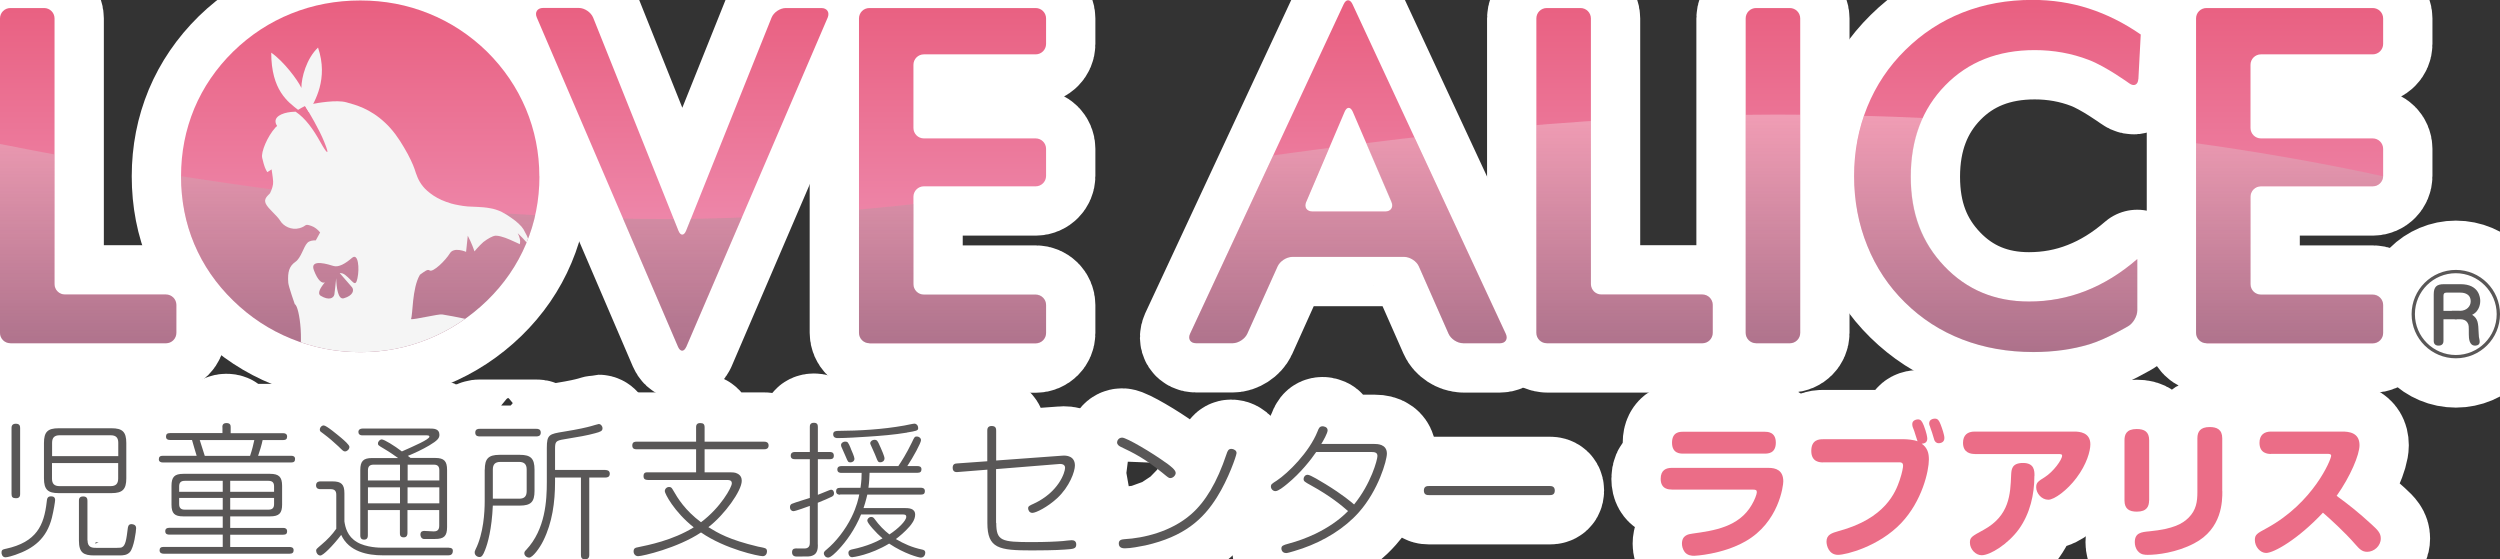
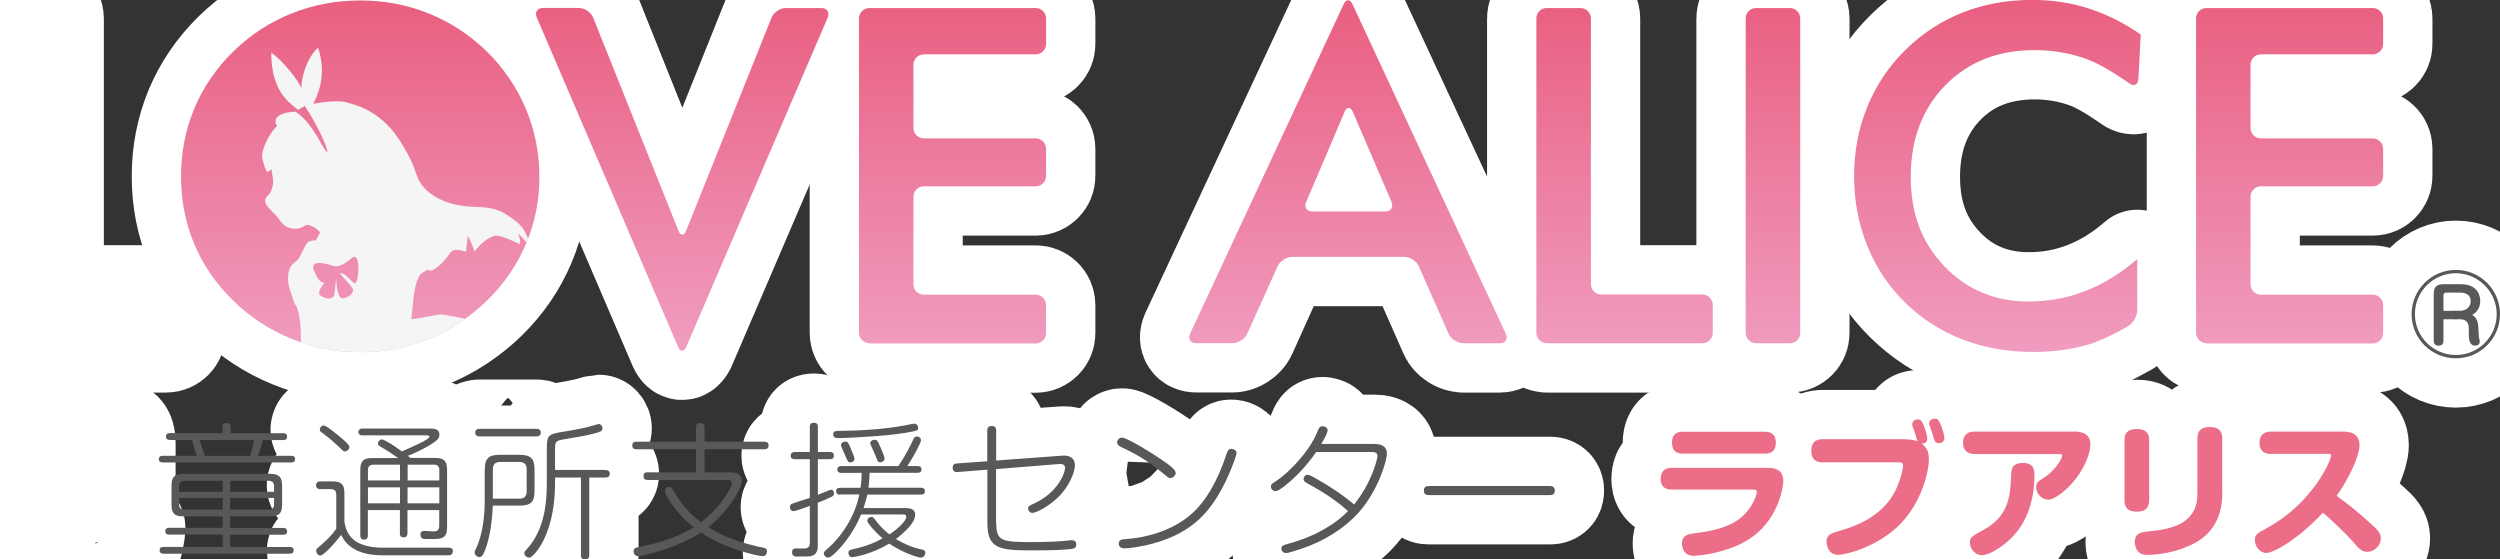
<svg xmlns="http://www.w3.org/2000/svg" xmlns:xlink="http://www.w3.org/1999/xlink" viewBox="0 0 264.44 59.14">
  <rect x="0" y="0" width="264.44" height="59.14" fill="#333333" stroke="none" />
  <defs>
    <style>.uuid-13fb103a-bdc3-406e-9aee-5f5a8aa93cbb{fill:url(#uuid-947afd6f-add0-4d7b-ae0b-d15b287a28f7);}.uuid-936e1ed1-4de5-4f11-af10-0a91be806904{fill:#f5f5f5;}.uuid-197587c9-742c-4f77-ab12-62951fa91687{isolation:isolate;}.uuid-778e1cdb-b7fe-4572-b5ce-0c7ac9e5a9d7{fill:url(#uuid-5d9441df-2e9b-436e-9ae3-5e90193bf1a8);}.uuid-6472d9a7-fe5e-44e3-bc9b-9488bda2a968{fill:url(#uuid-32592649-18c4-43e5-a2b1-674e9ed0943b);}.uuid-a500b95d-ee4e-41a2-a281-76b886b51b27{clip-path:url(#uuid-1e0453a3-c58d-43d3-93f0-83a1c398020d);}.uuid-cf16a3a4-5881-4b2a-8b9d-15fd90ad8efd{fill:#595757;}.uuid-d9e508c0-2cdc-495f-8eaa-68b8969b5c84{fill:url(#uuid-e297d6ac-4405-46cc-b61b-d83e860f4a07);}.uuid-e4cd7aeb-e3a2-48ce-8777-e82440003834{fill:#eb6d87;}.uuid-14863d0f-13ee-4cb3-955d-2b4171226551{stroke:#fff;stroke-linecap:round;stroke-linejoin:round;stroke-width:10.43px;}.uuid-14863d0f-13ee-4cb3-955d-2b4171226551,.uuid-a40e82ba-0fd2-42a7-b87e-dc963b403c63{fill:none;}.uuid-871b4594-273c-45e5-9b82-e37320540da2{clip-path:url(#uuid-446a6fe1-51ac-484a-881b-84655a2683ca);}.uuid-4bd53569-6b70-4c0d-9163-b469cca4b15c{fill:url(#uuid-94c63bce-efeb-461c-ab21-e3c7ed47cde2);}.uuid-ef99113b-38ba-40d7-8b3e-c0f1843417e9{fill:url(#uuid-5f3bd28b-710e-4f2d-88d2-998e991e43eb);}.uuid-5a8d4992-7399-4d59-886a-d445764d08db{clip-path:url(#uuid-ef980a6c-50f1-4eeb-bd22-cd919771b73c);}.uuid-8360ea4f-51af-4d83-8e43-e5115fdf3a07{fill:url(#uuid-a33f20b5-e007-4cf1-859f-1a8a42f70e10);}.uuid-3dea6db9-318e-407a-a773-7069cbf01b5d{clip-path:url(#uuid-51fd72ec-343c-4988-9ad3-f9deda9c5529);}.uuid-e2c8e762-a8a7-40ac-8066-14122a6a0c0d{fill:url(#uuid-003e3ee0-e50b-4694-b6b3-23ad00dfb409);}.uuid-8a44cdb3-94d0-40cf-ae0c-e7096b93db11{fill:url(#uuid-e652183a-9bb4-4c66-b8a9-76d14de6dc63);mix-blend-mode:screen;opacity:.3;}.uuid-c6411485-db37-4770-ae89-54a0c62cdbb7{fill:url(#uuid-adc6ffc8-7e3c-4136-9b5d-6791c99295b3);}</style>
    <clipPath id="uuid-ef980a6c-50f1-4eeb-bd22-cd919771b73c">
      <path class="uuid-a40e82ba-0fd2-42a7-b87e-dc963b403c63" d="m17.55,31.15H6.86c-.6,0-1.1-.49-1.1-1.1V1.95c0-.61-.49-1.1-1.1-1.1H1.1C.49.85,0,1.34,0,1.95v33.26c0,.61.49,1.1,1.1,1.1h16.45c.6,0,1.1-.49,1.1-1.1v-2.96c0-.6-.49-1.1-1.1-1.1ZM51.51,5.45c-1.81-1.76-3.85-3.1-6.14-4.02-2.29-.92-4.7-1.38-7.25-1.38s-5,.46-7.29,1.38c-2.29.92-4.34,2.26-6.15,4.02-1.81,1.78-3.18,3.79-4.12,6.03-.94,2.24-1.4,4.63-1.4,7.17s.47,4.94,1.4,7.17c.94,2.23,2.31,4.22,4.12,5.98,1.78,1.74,3.82,3.09,6.14,4.03,2.32.94,4.75,1.42,7.3,1.42s4.92-.47,7.22-1.4c2.29-.94,4.35-2.28,6.18-4.05,1.81-1.76,3.18-3.76,4.13-6.01.94-2.24,1.42-4.63,1.42-7.14s-.47-4.88-1.42-7.13c-.94-2.25-2.32-4.27-4.13-6.07ZM86.88.85h-3.76c-.6,0-1.28.46-1.51,1.02l-9.04,22.54c-.22.56-.59.56-.82,0L62.73,1.87c-.22-.56-.9-1.02-1.51-1.02h-3.79c-.6,0-.9.45-.66,1.01l14.95,34.82c.24.55.63.55.87,0L87.54,1.85c.24-.55-.06-1.01-.66-1.01Zm22.67,0h-17.59c-.6,0-1.1.49-1.1,1.1v33.26c0,.61.49,1.1,1.1,1.1h17.59c.6,0,1.1-.49,1.1-1.1v-2.96c0-.6-.49-1.1-1.1-1.1h-11.83c-.6,0-1.1-.49-1.1-1.1v-9.26c0-.6.49-1.1,1.1-1.1h11.83c.6,0,1.1-.49,1.1-1.1v-2.87c0-.6-.49-1.1-1.1-1.1h-11.83c-.6,0-1.1-.49-1.1-1.1v-6.69c0-.6.49-1.1,1.1-1.1h11.83c.6,0,1.1-.49,1.1-1.1V1.95c0-.61-.49-1.1-1.1-1.1Zm33.51-.41c-.25-.55-.67-.55-.93,0l-16.25,34.87c-.25.55.03,1,.64,1h3.86c.6,0,1.3-.45,1.55-1l3.21-7.13c.25-.55.95-1,1.55-1h11.85c.6,0,1.3.45,1.54,1l3.14,7.12c.24.55.93,1.01,1.54,1.01h3.88c.6,0,.89-.45.63-1L143.05.44Zm3.45,21.94h-7.69c-.6,0-.9-.46-.67-1.01l4.06-9.53c.24-.56.63-.56.86,0l4.1,9.54c.24.55-.06,1.01-.67,1.01Zm33.56,8.77h-10.69c-.6,0-1.1-.49-1.1-1.1V1.95c0-.61-.49-1.1-1.1-1.1h-3.57c-.6,0-1.1.49-1.1,1.1v33.26c0,.61.49,1.1,1.1,1.1h16.45c.6,0,1.1-.49,1.1-1.1v-2.96c0-.6-.49-1.1-1.1-1.1ZM189.32.85h-3.57c-.6,0-1.1.49-1.1,1.1v33.26c0,.61.49,1.1,1.1,1.1h3.57c.6,0,1.1-.49,1.1-1.1V1.95c0-.61-.49-1.1-1.1-1.1ZM214.98,0C212.34,0,209.87.45,207.6,1.34c-2.28.9-4.29,2.22-6.05,3.96-1.76,1.73-3.1,3.73-4.03,6.02-.93,2.28-1.39,4.73-1.39,7.33s.46,5.05,1.39,7.35c.93,2.3,2.26,4.3,3.98,5.99,1.74,1.73,3.77,3.04,6.07,3.92,2.3.89,4.81,1.33,7.52,1.33,2.13,0,4.11-.27,5.93-.82,1.82-.55,4.12-1.93,4.12-1.93.52-.31.94-1.06.94-1.66v-5.42c-1.74,1.5-3.56,2.62-5.46,3.37-1.9.74-3.9,1.12-5.99,1.12-3.6,0-6.58-1.24-8.95-3.73-2.36-2.49-3.55-5.64-3.55-9.47s1.21-7.18,3.65-9.66c2.43-2.49,5.58-3.73,9.46-3.73,2,0,3.91.35,5.73,1.04,1.81.69,4.28,2.48,4.28,2.48.49.35.91.15.95-.45l.25-4.72c-1.78-1.23-3.61-2.14-5.5-2.75C219.05.3,217.07,0,214.98,0Zm24.17,5.74h11.83c.6,0,1.1-.49,1.1-1.1V1.95c0-.61-.49-1.1-1.1-1.1h-17.59c-.6,0-1.1.49-1.1,1.1v33.26c0,.61.49,1.1,1.1,1.1h17.59c.6,0,1.1-.49,1.1-1.1v-2.96c0-.6-.49-1.1-1.1-1.1h-11.83c-.6,0-1.1-.49-1.1-1.1v-9.26c0-.6.49-1.1,1.1-1.1h11.83c.6,0,1.1-.49,1.1-1.1v-2.87c0-.6-.49-1.1-1.1-1.1h-11.83c-.6,0-1.1-.49-1.1-1.1v-6.69c0-.6.49-1.1,1.1-1.1Z" />
    </clipPath>
    <clipPath id="uuid-51fd72ec-343c-4988-9ad3-f9deda9c5529">
      <path class="uuid-a40e82ba-0fd2-42a7-b87e-dc963b403c63" d="m57.06,18.65c0,2.52-.47,4.9-1.42,7.14-.94,2.24-2.32,4.25-4.13,6.01-1.82,1.76-3.88,3.11-6.18,4.05-2.29.94-4.7,1.4-7.22,1.4s-4.99-.47-7.3-1.42c-2.32-.94-4.36-2.29-6.14-4.03-1.81-1.76-3.18-3.75-4.12-5.98-.94-2.23-1.4-4.62-1.4-7.17s.47-4.92,1.4-7.17c.94-2.24,2.31-4.25,4.12-6.03,1.81-1.76,3.86-3.1,6.15-4.02,2.29-.92,4.72-1.38,7.29-1.38s4.97.46,7.25,1.38c2.28.92,4.33,2.26,6.14,4.02,1.81,1.79,3.18,3.82,4.13,6.07.94,2.25,1.42,4.63,1.42,7.13Z" />
    </clipPath>
    <linearGradient id="uuid-94c63bce-efeb-461c-ab21-e3c7ed47cde2" x1="9.32" y1="37.8" x2="9.32" y2=".49" gradientUnits="userSpaceOnUse">
      <stop offset="0" stop-color="#f09dc1" />
      <stop offset="1" stop-color="#e96081" />
    </linearGradient>
    <linearGradient id="uuid-5d9441df-2e9b-436e-9ae3-5e90193bf1a8" x1="38.11" y1="37.8" x2="38.11" y2=".49" xlink:href="#uuid-94c63bce-efeb-461c-ab21-e3c7ed47cde2" />
    <linearGradient id="uuid-a33f20b5-e007-4cf1-859f-1a8a42f70e10" x1="72.16" y1="37.21" x2="72.16" y2=".5" xlink:href="#uuid-94c63bce-efeb-461c-ab21-e3c7ed47cde2" />
    <linearGradient id="uuid-003e3ee0-e50b-4694-b6b3-23ad00dfb409" x1="100.75" x2="100.75" xlink:href="#uuid-94c63bce-efeb-461c-ab21-e3c7ed47cde2" />
    <linearGradient id="uuid-adc6ffc8-7e3c-4136-9b5d-6791c99295b3" x1="142.58" y1="37.78" x2="142.58" y2="1.06" xlink:href="#uuid-94c63bce-efeb-461c-ab21-e3c7ed47cde2" />
    <linearGradient id="uuid-5f3bd28b-710e-4f2d-88d2-998e991e43eb" x1="171.83" x2="171.83" xlink:href="#uuid-94c63bce-efeb-461c-ab21-e3c7ed47cde2" />
    <linearGradient id="uuid-e297d6ac-4405-46cc-b61b-d83e860f4a07" x1="187.54" x2="187.54" xlink:href="#uuid-94c63bce-efeb-461c-ab21-e3c7ed47cde2" />
    <linearGradient id="uuid-32592649-18c4-43e5-a2b1-674e9ed0943b" x1="211.28" y1="37.8" x2="211.28" y2=".49" xlink:href="#uuid-94c63bce-efeb-461c-ab21-e3c7ed47cde2" />
    <linearGradient id="uuid-947afd6f-add0-4d7b-ae0b-d15b287a28f7" x1="242.19" x2="242.19" xlink:href="#uuid-94c63bce-efeb-461c-ab21-e3c7ed47cde2" />
    <clipPath id="uuid-1e0453a3-c58d-43d3-93f0-83a1c398020d">
      <path class="uuid-a40e82ba-0fd2-42a7-b87e-dc963b403c63" d="m17.55,31.15H6.86c-.6,0-1.1-.49-1.1-1.1V1.95c0-.61-.49-1.1-1.1-1.1H1.1C.49.85,0,1.34,0,1.95v33.26c0,.61.49,1.1,1.1,1.1h16.45c.6,0,1.1-.49,1.1-1.1v-2.96c0-.6-.49-1.1-1.1-1.1ZM51.51,5.45c-1.81-1.76-3.85-3.1-6.14-4.02-2.29-.92-4.7-1.38-7.25-1.38s-5,.46-7.29,1.38c-2.29.92-4.34,2.26-6.15,4.02-1.81,1.78-3.18,3.79-4.12,6.03-.94,2.24-1.4,4.63-1.4,7.17s.47,4.94,1.4,7.17c.94,2.23,2.31,4.22,4.12,5.98,1.78,1.74,3.82,3.09,6.14,4.03,2.32.94,4.75,1.42,7.3,1.42s4.92-.47,7.22-1.4c2.29-.94,4.35-2.28,6.18-4.05,1.81-1.76,3.18-3.76,4.13-6.01.94-2.24,1.42-4.63,1.42-7.14s-.47-4.88-1.42-7.13c-.94-2.25-2.32-4.27-4.13-6.07ZM86.88.85h-3.76c-.6,0-1.28.46-1.51,1.02l-9.04,22.54c-.22.56-.59.56-.82,0L62.73,1.87c-.22-.56-.9-1.02-1.51-1.02h-3.79c-.6,0-.9.45-.66,1.01l14.95,34.82c.24.55.63.55.87,0L87.54,1.85c.24-.55-.06-1.01-.66-1.01Zm22.67,0h-17.59c-.6,0-1.1.49-1.1,1.1v33.26c0,.61.49,1.1,1.1,1.1h17.59c.6,0,1.1-.49,1.1-1.1v-2.96c0-.6-.49-1.1-1.1-1.1h-11.83c-.6,0-1.1-.49-1.1-1.1v-9.26c0-.6.49-1.1,1.1-1.1h11.83c.6,0,1.1-.49,1.1-1.1v-2.87c0-.6-.49-1.1-1.1-1.1h-11.83c-.6,0-1.1-.49-1.1-1.1v-6.69c0-.6.49-1.1,1.1-1.1h11.83c.6,0,1.1-.49,1.1-1.1V1.95c0-.61-.49-1.1-1.1-1.1Zm33.51-.41c-.25-.55-.67-.55-.93,0l-16.25,34.87c-.25.55.03,1,.64,1h3.86c.6,0,1.3-.45,1.55-1l3.21-7.13c.25-.55.95-1,1.55-1h11.85c.6,0,1.3.45,1.54,1l3.14,7.12c.24.55.93,1.01,1.54,1.01h3.88c.6,0,.89-.45.63-1L143.05.44Zm3.45,21.94h-7.69c-.6,0-.9-.46-.67-1.01l4.06-9.53c.24-.56.63-.56.86,0l4.1,9.54c.24.55-.06,1.01-.67,1.01Zm33.56,8.77h-10.69c-.6,0-1.1-.49-1.1-1.1V1.95c0-.61-.49-1.1-1.1-1.1h-3.57c-.6,0-1.1.49-1.1,1.1v33.26c0,.61.49,1.1,1.1,1.1h16.45c.6,0,1.1-.49,1.1-1.1v-2.96c0-.6-.49-1.1-1.1-1.1ZM189.32.85h-3.57c-.6,0-1.1.49-1.1,1.1v33.26c0,.61.49,1.1,1.1,1.1h3.57c.6,0,1.1-.49,1.1-1.1V1.95c0-.61-.49-1.1-1.1-1.1ZM214.98,0C212.34,0,209.87.45,207.6,1.34c-2.28.9-4.29,2.22-6.05,3.96-1.76,1.73-3.1,3.73-4.03,6.02-.93,2.28-1.39,4.73-1.39,7.33s.46,5.05,1.39,7.35c.93,2.3,2.26,4.3,3.98,5.99,1.74,1.73,3.77,3.04,6.07,3.92,2.3.89,4.81,1.33,7.52,1.33,2.13,0,4.11-.27,5.93-.82,1.82-.55,4.12-1.93,4.12-1.93.52-.31.94-1.06.94-1.66v-5.42c-1.74,1.5-3.56,2.62-5.46,3.37-1.9.74-3.9,1.12-5.99,1.12-3.6,0-6.58-1.24-8.95-3.73-2.36-2.49-3.55-5.64-3.55-9.47s1.21-7.18,3.65-9.66c2.43-2.49,5.58-3.73,9.46-3.73,2,0,3.91.35,5.73,1.04,1.81.69,4.28,2.48,4.28,2.48.49.35.91.15.95-.45l.25-4.72c-1.78-1.23-3.61-2.14-5.5-2.75C219.05.3,217.07,0,214.98,0Zm24.17,5.74h11.83c.6,0,1.1-.49,1.1-1.1V1.95c0-.61-.49-1.1-1.1-1.1h-17.59c-.6,0-1.1.49-1.1,1.1v33.26c0,.61.49,1.1,1.1,1.1h17.59c.6,0,1.1-.49,1.1-1.1v-2.96c0-.6-.49-1.1-1.1-1.1h-11.83c-.6,0-1.1-.49-1.1-1.1v-9.26c0-.6.49-1.1,1.1-1.1h11.83c.6,0,1.1-.49,1.1-1.1v-2.87c0-.6-.49-1.1-1.1-1.1h-11.83c-.6,0-1.1-.49-1.1-1.1v-6.69c0-.6.49-1.1,1.1-1.1Z" />
    </clipPath>
    <linearGradient id="uuid-e652183a-9bb4-4c66-b8a9-76d14de6dc63" x1="127.53" y1="12.12" x2="127.53" y2="38.89" gradientUnits="userSpaceOnUse">
      <stop offset="0" stop-color="#fff" />
      <stop offset="1" stop-color="#000" />
    </linearGradient>
    <clipPath id="uuid-446a6fe1-51ac-484a-881b-84655a2683ca">
      <path class="uuid-a40e82ba-0fd2-42a7-b87e-dc963b403c63" d="m57.06,18.65c0,2.52-.47,4.9-1.42,7.14-.94,2.24-2.32,4.25-4.13,6.01-1.82,1.76-3.88,3.11-6.18,4.05-2.29.94-4.7,1.4-7.22,1.4s-4.99-.47-7.3-1.42c-2.32-.94-4.36-2.29-6.14-4.03-1.81-1.76-3.18-3.75-4.12-5.98-.94-2.23-1.4-4.62-1.4-7.17s.47-4.92,1.4-7.17c.94-2.24,2.31-4.25,4.12-6.03,1.81-1.76,3.86-3.1,6.15-4.02,2.29-.92,4.72-1.38,7.29-1.38s4.97.46,7.25,1.38c2.28.92,4.33,2.26,6.14,4.02,1.81,1.79,3.18,3.82,4.13,6.07.94,2.25,1.42,4.63,1.42,7.13Z" />
    </clipPath>
  </defs>
  <g class="uuid-197587c9-742c-4f77-ab12-62951fa91687">
    <g id="uuid-04f49bc4-97e4-4ca9-a5c6-11e4a3166468">
      <g>
        <g>
          <g>
            <g>
              <path class="uuid-14863d0f-13ee-4cb3-955d-2b4171226551" d="m1.1,36.3C.49,36.3,0,35.81,0,35.21V1.95C0,1.34.49.85,1.1.85h3.57c.6,0,1.1.49,1.1,1.1v28.1c0,.61.49,1.1,1.1,1.1h10.69c.6,0,1.1.49,1.1,1.1v2.96c0,.61-.49,1.1-1.1,1.1H1.1Z" />
              <path class="uuid-14863d0f-13ee-4cb3-955d-2b4171226551" d="m57.06,18.65c0,2.52-.47,4.9-1.42,7.14-.94,2.24-2.32,4.25-4.13,6.01-1.82,1.76-3.88,3.11-6.18,4.05-2.29.94-4.7,1.4-7.22,1.4s-4.99-.47-7.3-1.42c-2.32-.94-4.36-2.29-6.14-4.03-1.81-1.76-3.18-3.75-4.12-5.98-.94-2.23-1.4-4.62-1.4-7.17s.47-4.92,1.4-7.17c.94-2.24,2.31-4.25,4.12-6.03,1.81-1.76,3.86-3.1,6.15-4.02,2.29-.92,4.72-1.38,7.29-1.38s4.97.46,7.25,1.38c2.28.92,4.33,2.26,6.14,4.02,1.81,1.79,3.18,3.82,4.13,6.07.94,2.25,1.42,4.63,1.42,7.13Z" />
              <path class="uuid-14863d0f-13ee-4cb3-955d-2b4171226551" d="m72.59,36.68c-.24.55-.63.55-.87,0L56.78,1.85c-.24-.55.06-1.01.66-1.01h3.79c.6,0,1.28.46,1.51,1.02l9.02,22.54c.22.56.59.56.82,0L81.61,1.87c.22-.56.9-1.02,1.51-1.02h3.76c.6,0,.9.45.67,1.01l-14.95,34.82Z" />
              <path class="uuid-14863d0f-13ee-4cb3-955d-2b4171226551" d="m91.96,36.3c-.6,0-1.1-.49-1.1-1.1V1.95c0-.61.49-1.1,1.1-1.1h17.59c.6,0,1.1.49,1.1,1.1v2.7c0,.6-.49,1.1-1.1,1.1h-11.83c-.6,0-1.1.49-1.1,1.1v6.69c0,.6.49,1.1,1.1,1.1h11.83c.6,0,1.1.49,1.1,1.1v2.87c0,.6-.49,1.1-1.1,1.1h-11.83c-.6,0-1.1.49-1.1,1.1v9.26c0,.61.49,1.1,1.1,1.1h11.83c.6,0,1.1.49,1.1,1.1v2.96c0,.61-.49,1.1-1.1,1.1h-17.59Z" />
              <path class="uuid-14863d0f-13ee-4cb3-955d-2b4171226551" d="m154.76,36.3c-.61,0-1.3-.45-1.54-1.01l-3.14-7.12c-.24-.55-.94-1-1.54-1h-11.85c-.6,0-1.3.45-1.55,1l-3.21,7.13c-.25.55-.95,1-1.55,1h-3.86c-.6,0-.89-.45-.64-1L142.13.44c.26-.55.67-.55.93,0l16.22,34.87c.25.55-.03,1-.63,1h-3.88Zm-16.6-14.94c-.24.56.07,1.01.67,1.01h7.69c.61,0,.9-.45.67-1.01l-4.1-9.54c-.24-.55-.63-.55-.86,0l-4.06,9.53Z" />
              <path class="uuid-14863d0f-13ee-4cb3-955d-2b4171226551" d="m163.61,36.3c-.6,0-1.1-.49-1.1-1.1V1.95c0-.61.49-1.1,1.1-1.1h3.57c.6,0,1.1.49,1.1,1.1v28.1c0,.61.49,1.1,1.1,1.1h10.69c.6,0,1.1.49,1.1,1.1v2.96c0,.61-.49,1.1-1.1,1.1h-16.45Z" />
              <path class="uuid-14863d0f-13ee-4cb3-955d-2b4171226551" d="m185.75,36.3c-.6,0-1.1-.49-1.1-1.1V1.95c0-.61.49-1.1,1.1-1.1h3.57c.6,0,1.1.49,1.1,1.1v33.26c0,.61-.49,1.1-1.1,1.1h-3.57Z" />
              <path class="uuid-14863d0f-13ee-4cb3-955d-2b4171226551" d="m226.18,8.37c-.03.6-.46.81-.95.45,0,0-2.47-1.79-4.28-2.48-1.82-.7-3.73-1.04-5.73-1.04-3.88,0-7.03,1.24-9.46,3.73-2.43,2.49-3.65,5.71-3.65,9.66s1.18,6.98,3.55,9.47c2.37,2.49,5.35,3.73,8.95,3.73,2.1,0,4.1-.37,6-1.12,1.9-.74,3.72-1.86,5.46-3.37v5.42c0,.6-.42,1.35-.94,1.66,0,0-2.3,1.38-4.12,1.93-1.83.55-3.8.82-5.93.82-2.71,0-5.22-.44-7.52-1.33s-4.32-2.2-6.07-3.92c-1.73-1.7-3.06-3.69-3.98-5.99-.93-2.3-1.39-4.75-1.39-7.35s.46-5.04,1.39-7.33c.93-2.29,2.27-4.29,4.03-6.02,1.76-1.74,3.78-3.06,6.05-3.96,2.28-.9,4.74-1.34,7.39-1.34,2.08,0,4.07.3,5.96.91,1.89.61,3.72,1.52,5.5,2.75l-.25,4.72Z" />
              <path class="uuid-14863d0f-13ee-4cb3-955d-2b4171226551" d="m233.39,36.3c-.6,0-1.1-.49-1.1-1.1V1.95c0-.61.49-1.1,1.1-1.1h17.59c.6,0,1.1.49,1.1,1.1v2.7c0,.6-.49,1.1-1.1,1.1h-11.83c-.6,0-1.1.49-1.1,1.1v6.69c0,.6.49,1.1,1.1,1.1h11.83c.6,0,1.1.49,1.1,1.1v2.87c0,.6-.49,1.1-1.1,1.1h-11.83c-.6,0-1.1.49-1.1,1.1v9.26c0,.61.49,1.1,1.1,1.1h11.83c.6,0,1.1.49,1.1,1.1v2.96c0,.61-.49,1.1-1.1,1.1h-17.59Z" />
            </g>
            <g class="uuid-5a8d4992-7399-4d59-886a-d445764d08db">
              <path class="uuid-14863d0f-13ee-4cb3-955d-2b4171226551" d="m262.19,21.17s-29.5-9.05-74.23-9.05-80.87,11.05-117.49,11.05S-7.13,13.72-7.13,13.72v25.16h268.97l.35-17.72Z" />
            </g>
            <g class="uuid-3dea6db9-318e-407a-a773-7069cbf01b5d">
              <g>
                <path class="uuid-14863d0f-13ee-4cb3-955d-2b4171226551" d="m32.27,11.21c.1.16.23.38.39.64.62-1.12,2.11-3.48.98-6.82-1.21,1.15-1.76,3.14-1.76,4.27-.4-.86-1.89-2.83-3.19-3.73,0,3.98,1.78,5.22,2.84,6.05.24-.15.49-.29.74-.41Z" />
                <path class="uuid-14863d0f-13ee-4cb3-955d-2b4171226551" d="m58.78,36.44c-.39-.2-.96-.49-1.63-.8-.44-.22-.94-.44-1.49-.64-.56-.19-1.19-.35-1.88-.48-.35-.08-.72-.15-1.09-.21-.37-.07-.75-.13-1.14-.17-.37-.04-.73-.09-1.08-.16-.44-.07-.87-.16-1.28-.26-.41-.09-.82-.17-1.23-.25-.4-.07-.8-.14-1.19-.21-.39-.06-2.92.56-3.3.5.21-.44.1-3.27.95-4.7.49-.35.81-.62,1.02-.46.17.13.59-.13,1.04-.53.44-.39.89-.92,1.11-1.28.43-.71,1.71-.15,1.71-.15l.18-1.71c.19.37.37.76.5,1.09.13.34.21.57.21.57,0,0,.44-.55.94-.99.49-.38,1.02-.65,1.25-.67.11-.01.35.01.63.09.28.07.6.19.9.32.58.25,1.07.49,1.07.49.05-.19.05-.39,0-.59-.04-.19-.12-.38-.22-.57.2.18.38.37.56.55.18.19.33.37.46.54.24.35.38.6.38.6-.1-.48-.18-.77-.25-.97-.07-.2-.12-.33-.17-.44-.1-.21-.18-.36-.37-.7-.11-.18-.28-.38-.51-.59-.22-.21-.5-.43-.81-.64-.31-.22-.66-.44-1.03-.63-.37-.16-.76-.3-1.16-.36-.46-.09-.9-.12-1.29-.14-.39-.02-.76-.03-1.09-.05-.33-.03-.64-.07-.94-.13-.29-.05-.57-.11-.81-.18-.38-.11-.72-.24-1.04-.38-.32-.15-.6-.3-.84-.46-.49-.33-.85-.65-1.11-.97-.27-.33-.45-.66-.58-.97-.13-.31-.22-.59-.3-.84-.08-.24-.22-.58-.41-.98-.19-.4-.43-.86-.71-1.32-.27-.47-.57-.93-.9-1.38-.33-.44-.7-.87-1.1-1.24-1.6-1.5-3.1-1.89-4.12-2.17-1.02-.28-2.97.06-3.78.21-.17.03-.36.11-.56.2.4.64,1.47,2.43,2.01,3.77.67,1.65.26,1.23-.41.02-.75-1.34-1.55-2.49-2.62-3.21,0,0-.02.01-.02.01-.01,0-.03,0-.04,0-1.06.02-2.07.38-2.06,1.02,0,.17.07.34.17.48-.06.05-.11.1-.16.15-.87.95-1.56,2.63-1.42,3.22.23,1,.36,1.22.54,1.52l.46-.29c.08.64.2,1.21.15,1.57-.06.45-.32.95-.32.95-.23.27-.71.58-.44,1.12.26.54,1.15,1.2,1.51,1.78.35.59,1.19,1.03,2.04.8.84-.23.46-.52,1.27-.24.34.12.67.38.92.69-.11.22-.28.51-.46.84-.3-.01-.67.03-.89.26-.42.43-.65,1.59-1.28,2.02-.63.44-.83,1.06-.74,2.21.04.42.69,2.26.69,2.26.49.18,1.14,4.48.08,7.07-1.64,4-8.61,1.38-11.15,5.68-1.41,2.4-4.17,3.69-4.17,3.69,0,0,3.64,2,4.52,3.1.77.96,1.45,2.12,2.11,2.67-3.38,3.36-8.01,7.55-9.3,7.07-.9-.32-1.19-2.27-1.07-3.16.08-.6.62-3.12-.3-4.24-.85-1.05-2.71-2.01-4.31-1.1-1.6.92-2.13,3.4-1.95,4.12.35,1.41,1.43,3.1,1.91,4.17.61,1.35,2.13,3.46,2.6,3.79.47.33,1.8.87,2.64.43.58-.3,7.12-6.4,11.75-10.4,1.02.2,2.15.34,2.5.37.6.05,2.52.86,2.95,1.56.35.58,3.06,1.73,5,1.79.05.73.07,1.22.06,1.35-.08.78,1.31,1.39,2.27,1.24.97-.15,8.21-1.12,9.21-.54,1,.57.95,1.26.71,2.19-.24.92-1.47,2.74-1.87,3.96-.7,2.17,1.18,4.49,2.03,4.91.86.42,4.08,1,4.33-1.84.11-1.25.33-8.28-.12-9.26-.36-.78-1.68-2.04-2.16-2.11-.48-.07-10.87.64-11.56.59-.46-.04-.67-.47-.76-.95,1.5-.51,3.06-1.02,4.11-.74,1.3.34,3.51.46,5.1-.11,1.87-.67,3.12-3.51,4-3.99.95-.52,2.9-.82,3.9-2.46.25-.41.61-2.97.98-3.84.37-.88,2.36-2.39,2.21-4.21-.14-1.62-1.28-2.69-.34-3.95.47-.63,1.06-1.19,1.52-1.6.47-.41.81-.66.81-.66,0,0-.22-.13-.62-.33Zm-20.97-7c-.22,1.03-.49.27-1.3-.36-.19-.15-.38-.2-.58-.2.44.5,1.14,1.3,1.31,1.51.24.32.1.88-.87,1.16-.62.18-.78-1.15-.81-2.12-.07.65-.15,1.48-.19,1.71-.07.4-.58.67-1.44.15-.4-.24-.05-.85.44-1.43-.29.16-.75-.16-1.17-1.28-.49-1.3,1.69-.56,2.06-.45.57.18,1.3-.27,1.97-.85.67-.58.81,1.12.58,2.15Z" />
              </g>
            </g>
            <g>
              <path class="uuid-14863d0f-13ee-4cb3-955d-2b4171226551" d="m176.82,51.78c-.25,0-1.16,0-1.16-1.13,0-.95.6-1.16,1.16-1.16h10.26c.74,0,1.55.23,1.55,1.43,0,.48-.48,4.34-4,6.34-2.48,1.41-5.41,1.53-5.42,1.53-.28,0-.71-.03-1.01-.4-.22-.3-.29-.64-.29-.88,0-.9.68-1.01,1.13-1.07,2.23-.31,4.9-.68,6.26-3.05.3-.5.53-1.12.53-1.32,0-.22-.09-.28-.4-.28h-8.6Zm9.86-6.11c.26,0,1.16,0,1.16,1.15s-.84,1.16-1.16,1.16h-8.68c-.26,0-1.14,0-1.14-1.15s.83-1.16,1.14-1.16h8.68Z" />
              <path class="uuid-14863d0f-13ee-4cb3-955d-2b4171226551" d="m192.83,48.91c-.28,0-1.24,0-1.24-1.21s.85-1.24,1.24-1.24h8.62c.23,0,.98.05,1.38.22-.01-.05-.22-.68-.25-.77-.08-.28-.09-.31-.25-.71-.03-.08-.06-.18-.06-.34,0-.43.48-.5.6-.5.3,0,.43.19.62.65.3.77.37,1.24.37,1.38,0,.31-.17.53-.59.54.62.45.76,1.01.76,1.67,0,1.21-.71,4.39-2.93,6.73-2.36,2.48-5.83,3.36-6.68,3.36-.98,0-1.22-.99-1.22-1.4,0-.74.56-.91,1.3-1.12,4.95-1.33,6.01-4.14,6.43-5.35.29-.85.37-1.41.37-1.55,0-.36-.23-.37-.42-.37h-8.06Zm11.28-3.87c-.03-.09-.05-.19-.05-.26,0-.45.49-.5.6-.5.32,0,.45.2.62.64.14.37.39,1.07.39,1.42,0,.54-.56.54-.6.54-.29,0-.4-.2-.46-.32-.05-.13-.22-.7-.25-.82-.03-.11-.22-.59-.24-.7Z" />
              <path class="uuid-14863d0f-13ee-4cb3-955d-2b4171226551" d="m208.87,48.02c-.43,0-1.23-.13-1.23-1.18,0-.82.48-1.19,1.23-1.19h10.54c.54,0,1.7.08,1.7,1.35,0,.7-.38,2.11-1.47,3.55-.97,1.3-2.34,2.31-2.98,2.31-.7,0-1.28-.67-1.28-1.32,0-.49.2-.63.88-1.05.96-.6,1.86-1.88,1.86-2.28,0-.18-.14-.18-.42-.18h-8.83Zm6.32,2.31c0,2-.47,4-1.63,5.63-1.16,1.6-3.05,2.77-3.95,2.77-.64,0-1.24-.64-1.24-1.33,0-.56.16-.65,1.46-1.36,2.74-1.5,2.82-3.78,2.9-5.8.03-.56.05-1.27,1.26-1.27s1.21.85,1.21,1.36Z" />
              <path class="uuid-14863d0f-13ee-4cb3-955d-2b4171226551" d="m227.32,52.94c0,.6-.22,1.18-1.29,1.18-.8,0-1.31-.28-1.31-1.18v-6.37c0-.59.18-1.19,1.29-1.19.82,0,1.32.29,1.32,1.19v6.37Zm7.75-.98c0,1.02,0,3.97-2.99,5.52-1.87.98-3.92,1.21-4.9,1.21-.28,0-.72,0-1.04-.39-.26-.29-.33-.67-.33-.95,0-.99.68-1.07,1.55-1.15,2.56-.25,3.5-.81,4.14-1.44.81-.81.93-1.7.93-2.71v-5.69c0-.7.31-1.19,1.3-1.19.76,0,1.33.26,1.33,1.19v5.59Z" />
              <path class="uuid-14863d0f-13ee-4cb3-955d-2b4171226551" d="m240.22,48.02c-.34,0-1.22-.06-1.22-1.18,0-.81.47-1.19,1.22-1.19h7.53c.66,0,1.83.08,1.83,1.44,0,1.01-.96,3.3-2.42,5.36,1.24.9,2.28,1.72,3.72,3.04.68.62.95.93.95,1.47,0,.79-.71,1.41-1.44,1.41-.57,0-.85-.34-1.27-.81-1.07-1.24-2.75-2.77-3.41-3.33-2.63,2.81-5.19,4.26-6.01,4.26-.63,0-1.19-.67-1.19-1.37,0-.57.23-.7,1.25-1.25,4.96-2.7,6.82-7.27,6.82-7.66,0-.2-.23-.2-.37-.2h-5.98Z" />
              <g>
                <path class="uuid-14863d0f-13ee-4cb3-955d-2b4171226551" d="m.61,58.05c3.28-.71,4.05-2.5,4.33-4.96.03-.32.06-.59.46-.59.25,0,.43.09.43.39,0,.16-.15,1.1-.34,1.87-.56,2.21-1.93,3.26-3.87,3.93-.22.08-.82.26-1.04.26-.37,0-.42-.4-.42-.48,0-.25.05-.34.43-.42Zm1.52-5.8c0,.16-.02.45-.43.45-.36,0-.48-.12-.48-.45v-6.97c0-.12,0-.46.45-.46.42,0,.46.25.46.46v6.97Zm11.23-1.65c0,1.16-.4,1.56-1.56,1.56h-5.6c-1.13,0-1.55-.37-1.55-1.56v-3.74c0-1.17.39-1.56,1.55-1.56h5.6c1.14,0,1.56.37,1.56,1.56v3.74Zm-7.86-2.35h7.01v-1.41c0-.53-.23-.8-.8-.8h-5.4c-.56,0-.8.26-.8.8v1.41Zm0,.73v1.64c0,.54.23.8.8.8h5.4c.56,0,.8-.26.8-.8v-1.64h-7.01Zm3.76,8.17c0,.8.54.8.96.8,2.24,0,2.51.02,2.67-.06.39-.17.48-.82.63-2.03.02-.12.05-.42.37-.42.06,0,.51,0,.51.42,0,.32-.23,2.07-.67,2.55-.31.32-.7.34-1.1.34h-2.67c-1.11,0-1.61-.28-1.61-1.56v-4.22c0-.14,0-.46.45-.46.4,0,.45.25.45.46v4.18Z" />
-                 <path class="uuid-14863d0f-13ee-4cb3-955d-2b4171226551" d="m23.52,45.2c0-.14,0-.45.43-.45s.45.25.45.45v.62h5.54c.2,0,.43.06.43.36,0,.26-.14.37-.43.37h-2.16c-.05.2-.11.53-.22.86-.2.67-.25.74-.26.8h3.49c.22,0,.42.06.42.34,0,.26-.12.37-.42.37h-13.56c-.22,0-.43-.08-.43-.34s.14-.37.43-.37h3.57c-.2-.63-.29-.99-.49-1.67h-2.32c-.22,0-.43-.06-.43-.36,0-.25.12-.37.43-.37h5.54v-.62Zm.83,10.64h5.6c.2,0,.42.06.42.36,0,.25-.12.36-.42.36h-5.6v1.3h6.29c.15,0,.42.03.42.34,0,.26-.14.37-.42.37h-13.33c-.17,0-.43-.05-.43-.36,0-.25.14-.36.43-.36h6.25v-1.3h-5.66c-.19,0-.42-.05-.42-.36,0-.28.19-.36.42-.36h5.66v-1.21h-4.17c-.93,0-1.25-.31-1.25-1.25v-1.98c0-.93.31-1.27,1.25-1.27h9.18c.93,0,1.27.33,1.27,1.27v1.98c0,.91-.31,1.25-1.27,1.25h-4.22v1.21Zm-.79-3.82v-1.16h-4.02c-.42,0-.59.2-.59.59v.57h4.61Zm0,.65h-4.61v.65c0,.37.15.59.59.59h4.02v-1.24Zm-2.43-6.12c.08.23.45,1.41.53,1.67h4.79c.23-.67.36-1.25.45-1.67h-5.77Zm3.22,5.47h4.64v-.57c0-.37-.15-.59-.59-.59h-4.05v1.16Zm0,.65v1.24h4.05c.42,0,.59-.2.59-.59v-.65h-4.64Z" />
                <path class="uuid-14863d0f-13ee-4cb3-955d-2b4171226551" d="m47.48,57.94c.25,0,.42.08.42.32,0,.4-.25.48-.46.48h-6.96c-1.58,0-3.57-.37-4.39-2.16-.93,1.21-1.92,2.18-2.2,2.18s-.45-.29-.45-.51c0-.17.02-.17.6-.67.57-.48,1.11-1.04,1.53-1.65v-3.6c0-.39-.17-.59-.59-.59h-1.1c-.09,0-.45,0-.45-.4s.34-.42.45-.42h1.3c.93,0,1.25.32,1.25,1.25v2.98c.09.62.31,1.59,1.33,2.19.99.59,2.46.59,2.55.59h7.16Zm-13.24-12.94c.29,0,1.48,1.01,1.87,1.33.29.25.85.73.85.94,0,.26-.25.48-.46.48-.17,0-.22-.06-.71-.54-.49-.46-1-.9-1.55-1.31-.34-.25-.37-.26-.4-.37-.06-.23.14-.53.4-.53Zm7.87,3.45c-.37-.26-.79-.57-1.5-.99-.62-.36-.63-.39-.63-.56,0-.2.2-.42.4-.42.26,0,1.33.66,2.13,1.27,1.28-.57,2.91-1.27,2.91-1.56,0-.14-.17-.14-.32-.14h-6.76c-.32,0-.43-.17-.43-.36,0-.26.22-.36.43-.36h7.1c.42,0,1.04,0,1.04.66,0,.34-.17.59-1.08,1.13-.73.43-1.5.79-2.26,1.1.05.03.25.18.29.22h2.61c.94,0,1.25.34,1.25,1.27v6.05c0,.96-.34,1.25-1.27,1.25h-1.21c-.31-.05-.34-.4-.34-.46,0-.39.29-.39.43-.39.03,0,.82.05.97.05.25,0,.59-.05.59-.59v-1.67h-3.36v2.44c0,.15-.03.45-.4.45-.4,0-.4-.29-.4-.45v-2.44h-3.39v2.68c0,.2-.05.45-.4.45-.4,0-.4-.32-.4-.45v-6.91c0-.94.32-1.27,1.25-1.27h2.74Zm.2,2.37v-1.67h-2.8c-.4,0-.59.19-.59.59v1.08h3.39Zm0,.73h-3.39v1.69h3.39v-1.69Zm.8-.73h3.36v-1.08c0-.37-.15-.59-.57-.59h-2.78v1.67Zm3.36.73h-3.36v1.69h3.36v-1.69Z" />
                <path class="uuid-14863d0f-13ee-4cb3-955d-2b4171226551" d="m51.28,49.67c0-1.14.37-1.56,1.56-1.56h2.15c1.13,0,1.55.37,1.55,1.56v2.26c0,1.14-.37,1.55-1.55,1.55h-2.86c-.11,2.5-.54,4-.82,4.7-.23.6-.37.74-.59.74-.25,0-.51-.19-.51-.48,0-.08,0-.14.09-.32.85-1.69.97-3.96.97-5.1v-3.34Zm5.47-4.31c.11,0,.45,0,.45.4s-.34.4-.45.4h-6.03c-.11,0-.45,0-.45-.4s.34-.4.45-.4h6.03Zm-4.62,7.39h2.78c.56,0,.8-.25.8-.8v-2.29c0-.54-.25-.8-.8-.8h-1.98c-.56,0-.8.26-.8.8v3.09Zm11.92-3.03c.09,0,.45,0,.45.39s-.34.4-.45.4h-1.72v8.2c0,.14-.02.45-.42.45-.25,0-.46-.05-.46-.45v-8.2h-2.74v.46c0,2.15-.29,4.3-1.24,6.22-.39.8-1.13,1.79-1.5,1.79-.28,0-.51-.23-.51-.46,0-.14.06-.22.2-.36,2.04-2.18,2.18-5.23,2.18-7.19v-3.59c0-1.42.25-1.47,1.79-1.72,1.61-.26,2.4-.45,2.91-.59.11-.03.73-.22.79-.22.22,0,.4.22.4.45,0,.29-.2.37-.8.53-.79.22-1.75.39-3.23.63-.94.15-.99.26-.99,1.07v2.18h5.33Z" />
-                 <path class="uuid-14863d0f-13ee-4cb3-955d-2b4171226551" d="m68.5,50.76c-.14,0-.43,0-.43-.4s.26-.4.43-.4h5.13v-2.44h-6.32c-.12,0-.43,0-.43-.4s.31-.4.43-.4h6.32v-1.52c0-.12,0-.45.42-.45.34,0,.48.11.48.45v1.52h6.32c.12,0,.45.02.45.4s-.32.4-.45.4h-6.32v2.44h2.32c.76,0,.88,0,1.16.14.34.17.45.46.45.76,0,1.05-1.82,3.59-3.53,4.9,1.04.63,2.15,1.32,5.26,2.06.11.02.65.12.74.17.15.05.2.17.2.34,0,.23-.14.5-.45.5-.43,0-3.94-.73-6.53-2.51-2.47,1.65-6.2,2.51-6.65,2.51-.31,0-.48-.25-.48-.5,0-.34.2-.4.39-.43,1.19-.25,3.71-.73,5.97-2.12-2.12-1.69-3.06-3.59-3.06-3.82,0-.25.2-.45.46-.45.22,0,.29.12.4.31.53.93,1.3,2.17,2.97,3.42,2.09-1.56,3.26-3.71,3.26-4.11,0-.36-.29-.36-.63-.36h-8.29Z" />
                <path class="uuid-14863d0f-13ee-4cb3-955d-2b4171226551" d="m86.51,57.6c0,.34,0,.99-.6,1.18-.26.09-.29.09-1.65.09-.17,0-.48-.05-.48-.46s.32-.4.46-.4c.15,0,.83.02.97,0,.34-.05.45-.28.45-.57v-3.93c-.22.08-1.52.56-1.73.56-.19,0-.37-.15-.37-.43s.17-.34.26-.37c.25-.11,1.55-.51,1.84-.6v-4.1h-1.59c-.11,0-.43,0-.43-.37s.31-.39.43-.39h1.59v-2.66c0-.15.02-.43.43-.43.34,0,.42.18.42.43v2.66h1.27c.15,0,.42.02.42.39,0,.34-.23.37-.42.37h-1.27v3.77c.25-.09.96-.39,1.14-.46.15-.06.22-.08.26-.08.25,0,.31.25.31.39,0,.22-.14.29-.22.34-.22.12-.99.45-1.5.65v4.44Zm2.35-5.27c-.17,0-.42-.05-.42-.36,0-.25.12-.37.42-.37h2.16c.11-.73.12-1.22.12-1.58h-2.15c-.12,0-.42-.02-.42-.36,0-.29.22-.36.42-.36h6.03c.31-.45.87-1.33,1.44-2.51.26-.56.29-.62.53-.62.19,0,.43.15.43.39,0,.29-.83,1.81-1.45,2.74h1.08c.19,0,.42.05.42.34,0,.26-.14.37-.42.37h-5.07c-.02.49-.03.93-.12,1.58h5.54c.2,0,.43.06.43.36,0,.25-.12.37-.43.37h-5.66c-.02.06-.14.66-.4,1.42h4.27c.48,0,1.19,0,1.19.7,0,.56-.42,1.05-.59,1.25-.48.56-1.11,1.08-1.45,1.33.87.51,1.7.88,2.77,1.11.15.03.34.08.34.34,0,.14-.08.51-.48.51-.2,0-1.73-.4-3.34-1.48-2.01,1.21-3.83,1.44-3.91,1.44-.25,0-.4-.22-.4-.45,0-.26.19-.32.32-.36,1.78-.37,2.72-.87,3.29-1.18-.66-.56-1.61-1.61-1.61-1.87,0-.22.19-.4.42-.4.19,0,.28.12.36.23.45.63,1.02,1.21,1.56,1.62.91-.59,1.78-1.44,1.78-1.86,0-.25-.2-.25-.4-.25h-4.38c-.66,1.61-1.58,2.86-2.38,3.71-.26.28-.82.85-1.1.85s-.46-.25-.46-.45c0-.15.11-.25.29-.4.96-.79,1.99-2.09,2.64-3.42.56-1.13.74-2.01.82-2.41h-2.03Zm7.08-6.57c-1.38.23-2.77.34-4.16.43-.85.06-2.38.15-3.19.15-.08,0-.46,0-.46-.4,0-.34.28-.34.43-.36,2.38-.02,4.75-.15,7.1-.57.17-.03.94-.2,1.07-.2.14,0,.39.12.39.49,0,.25-.22.29-1.18.45Zm-5.95,1.69c.11.25.39.88.39,1.07,0,.28-.25.39-.42.39-.25,0-.28-.08-.48-.56-.14-.34-.19-.42-.4-.91-.08-.17-.12-.25-.12-.36,0-.25.28-.37.42-.37.29,0,.33.05.62.74Zm3.14-.15c.11.25.43.97.43,1.18,0,.28-.23.42-.43.42-.26,0-.29-.11-.46-.54-.06-.14-.15-.4-.42-.97-.17-.39-.2-.42-.2-.51,0-.2.23-.36.43-.36.26,0,.33.03.65.79Z" />
                <path class="uuid-14863d0f-13ee-4cb3-955d-2b4171226551" d="m105.38,55.31c0,1.92.56,2.03,3.76,2.03,1.44,0,2.57-.05,3.29-.11.15-.02.8-.09.93-.09.22,0,.48.08.48.45,0,.46-.29.48-1.19.54-.94.08-2.86.09-3.51.09-3.49,0-4.7-.2-4.7-2.91v-5.63l-3.14.25c-.12.01-.53.05-.53-.45,0-.4.25-.45.46-.46l3.2-.23v-3.23c0-.14,0-.5.46-.5s.48.29.48.5v3.15l6.97-.51c.46-.05,1.36.03,1.36,1.04,0,.63-.56,2.23-1.87,3.45-1.04.96-2.26,1.56-2.63,1.56-.33,0-.45-.31-.45-.49,0-.22.17-.29.59-.48,2.64-1.22,3.32-3.31,3.32-3.8,0-.45-.53-.42-.74-.39l-6.56.53v5.71Z" />
                <path class="uuid-14863d0f-13ee-4cb3-955d-2b4171226551" d="m123.4,48.99c.43.33.96.71.96,1.04,0,.25-.28.54-.57.54-.15,0-.22-.05-.74-.48-1.96-1.61-3.19-2.2-4.53-2.84-.11-.06-.36-.19-.36-.46,0-.15.14-.5.54-.5.46,0,3.17,1.59,4.7,2.71Zm7.39-1.04c0,.23-.85,2.72-2.07,4.65-1.45,2.32-3.45,4.16-7.56,5.09-.6.12-1.56.31-2.16.31-.17,0-.66,0-.66-.51,0-.42.36-.43.62-.46,1.96-.11,4.9-.76,7.04-2.64,1.5-1.31,2.74-3.37,3.74-6.37.09-.28.19-.54.49-.54.12,0,.22.03.28.06.25.11.29.26.29.42Z" />
                <path class="uuid-14863d0f-13ee-4cb3-955d-2b4171226551" d="m139.23,47.8c-.57.83-1.64,2.21-3.08,3.39-.34.28-.93.76-1.24.76-.26,0-.48-.23-.48-.49,0-.22.09-.29.63-.63,1.18-.79,3.42-2.98,4.31-5.21.11-.29.2-.53.53-.53.05,0,.53.03.53.43,0,.29-.46,1.11-.67,1.44h5.61c.29,0,1.33,0,1.33,1.02,0,.73-.9,3.87-2.95,6.19-1.5,1.7-3.65,3.03-5.98,3.84-.34.11-1.47.49-1.72.49-.46,0-.51-.4-.51-.48,0-.29.19-.36.74-.51.99-.26,1.95-.62,2.86-1.05,1.27-.62,2.46-1.39,3.45-2.4-.68-.6-1.87-1.59-3.9-2.71-.73-.4-.8-.45-.8-.7,0-.17.14-.43.43-.43s1.45.73,1.89.99c1.84,1.13,2.69,1.87,3.02,2.15,1.79-2.2,2.47-4.73,2.47-5.13s-.34-.42-.7-.42h-5.78Z" />
                <path class="uuid-14863d0f-13ee-4cb3-955d-2b4171226551" d="m151.15,52.37c-.17,0-.54,0-.54-.48s.37-.48.54-.48h12.77c.15,0,.54,0,.54.48s-.37.48-.54.48h-12.77Z" />
              </g>
            </g>
          </g>
          <path class="uuid-14863d0f-13ee-4cb3-955d-2b4171226551" d="m264.44,33.23c0,2.58-2.09,4.67-4.67,4.67s-4.68-2.08-4.68-4.67,2.11-4.68,4.68-4.68,4.67,2.08,4.67,4.68Zm-9,0c0,2.38,1.94,4.32,4.33,4.32s4.32-1.94,4.32-4.32-1.96-4.33-4.32-4.33-4.33,1.9-4.33,4.33Zm3.02.55v2.29c0,.43-.34.49-.51.49-.31,0-.52-.15-.52-.49v-4.93c0-.8.31-1.08,1.08-1.08h1.76c1.96,0,2.08,1.42,2.08,1.77,0,.12,0,1.06-.86,1.47.63.39.65.9.69,1.9.01.4.04.54.08.69.02.08.03.18.03.27,0,.39-.41.4-.49.4-.61,0-.66-.75-.66-1.2,0-.89.01-.97-.13-1.21-.17-.28-.46-.38-.76-.38h-1.78Zm0-.9h1.73c.73,0,1.15-.49,1.15-1,0-.93-.93-.93-1.14-.93h-1.41c-.27,0-.33.14-.33.34v1.58Z" />
        </g>
        <g>
          <g>
            <g>
-               <path class="uuid-4bd53569-6b70-4c0d-9163-b469cca4b15c" d="m1.1,36.3C.49,36.3,0,35.81,0,35.21V1.95C0,1.34.49.85,1.1.85h3.57c.6,0,1.1.49,1.1,1.1v28.1c0,.61.49,1.1,1.1,1.1h10.69c.6,0,1.1.49,1.1,1.1v2.96c0,.61-.49,1.1-1.1,1.1H1.1Z" />
              <path class="uuid-778e1cdb-b7fe-4572-b5ce-0c7ac9e5a9d7" d="m57.06,18.65c0,2.52-.47,4.9-1.42,7.14-.94,2.24-2.32,4.25-4.13,6.01-1.82,1.76-3.88,3.11-6.18,4.05-2.29.94-4.7,1.4-7.22,1.4s-4.99-.47-7.3-1.42c-2.32-.94-4.36-2.29-6.14-4.03-1.81-1.76-3.18-3.75-4.12-5.98-.94-2.23-1.4-4.62-1.4-7.17s.47-4.92,1.4-7.17c.94-2.24,2.31-4.25,4.12-6.03,1.81-1.76,3.86-3.1,6.15-4.02,2.29-.92,4.72-1.38,7.29-1.38s4.97.46,7.25,1.38c2.28.92,4.33,2.26,6.14,4.02,1.81,1.79,3.18,3.82,4.13,6.07.94,2.25,1.42,4.63,1.42,7.13Z" />
              <path class="uuid-8360ea4f-51af-4d83-8e43-e5115fdf3a07" d="m72.59,36.68c-.24.55-.63.55-.87,0L56.78,1.85c-.24-.55.06-1.01.66-1.01h3.79c.6,0,1.28.46,1.51,1.02l9.02,22.54c.22.56.59.56.82,0L81.61,1.87c.22-.56.9-1.02,1.51-1.02h3.76c.6,0,.9.45.67,1.01l-14.95,34.82Z" />
              <path class="uuid-e2c8e762-a8a7-40ac-8066-14122a6a0c0d" d="m91.96,36.3c-.6,0-1.1-.49-1.1-1.1V1.95c0-.61.49-1.1,1.1-1.1h17.59c.6,0,1.1.49,1.1,1.1v2.7c0,.6-.49,1.1-1.1,1.1h-11.83c-.6,0-1.1.49-1.1,1.1v6.69c0,.6.49,1.1,1.1,1.1h11.83c.6,0,1.1.49,1.1,1.1v2.87c0,.6-.49,1.1-1.1,1.1h-11.83c-.6,0-1.1.49-1.1,1.1v9.26c0,.61.49,1.1,1.1,1.1h11.83c.6,0,1.1.49,1.1,1.1v2.96c0,.61-.49,1.1-1.1,1.1h-17.59Z" />
              <path class="uuid-c6411485-db37-4770-ae89-54a0c62cdbb7" d="m154.76,36.3c-.61,0-1.3-.45-1.54-1.01l-3.14-7.12c-.24-.55-.94-1-1.54-1h-11.85c-.6,0-1.3.45-1.55,1l-3.21,7.13c-.25.55-.95,1-1.55,1h-3.86c-.6,0-.89-.45-.64-1L142.13.44c.26-.55.67-.55.93,0l16.22,34.87c.25.55-.03,1-.63,1h-3.88Zm-16.6-14.94c-.24.56.07,1.01.67,1.01h7.69c.61,0,.9-.45.67-1.01l-4.1-9.54c-.24-.55-.63-.55-.86,0l-4.06,9.53Z" />
              <path class="uuid-ef99113b-38ba-40d7-8b3e-c0f1843417e9" d="m163.61,36.3c-.6,0-1.1-.49-1.1-1.1V1.95c0-.61.49-1.1,1.1-1.1h3.57c.6,0,1.1.49,1.1,1.1v28.1c0,.61.49,1.1,1.1,1.1h10.69c.6,0,1.1.49,1.1,1.1v2.96c0,.61-.49,1.1-1.1,1.1h-16.45Z" />
              <path class="uuid-d9e508c0-2cdc-495f-8eaa-68b8969b5c84" d="m185.75,36.3c-.6,0-1.1-.49-1.1-1.1V1.95c0-.61.49-1.1,1.1-1.1h3.57c.6,0,1.1.49,1.1,1.1v33.26c0,.61-.49,1.1-1.1,1.1h-3.57Z" />
              <path class="uuid-6472d9a7-fe5e-44e3-bc9b-9488bda2a968" d="m226.18,8.37c-.03.6-.46.81-.95.45,0,0-2.47-1.79-4.28-2.48-1.82-.7-3.73-1.04-5.73-1.04-3.88,0-7.03,1.24-9.46,3.73-2.43,2.49-3.65,5.71-3.65,9.66s1.18,6.98,3.55,9.47c2.37,2.49,5.35,3.73,8.95,3.73,2.1,0,4.1-.37,6-1.12,1.9-.74,3.72-1.86,5.46-3.37v5.42c0,.6-.42,1.35-.94,1.66,0,0-2.3,1.38-4.12,1.93-1.83.55-3.8.82-5.93.82-2.71,0-5.22-.44-7.52-1.33s-4.32-2.2-6.07-3.92c-1.73-1.7-3.06-3.69-3.98-5.99-.93-2.3-1.39-4.75-1.39-7.35s.46-5.04,1.39-7.33c.93-2.29,2.27-4.29,4.03-6.02,1.76-1.74,3.78-3.06,6.05-3.96,2.28-.9,4.74-1.34,7.39-1.34,2.08,0,4.07.3,5.96.91,1.89.61,3.72,1.52,5.5,2.75l-.25,4.72Z" />
              <path class="uuid-13fb103a-bdc3-406e-9aee-5f5a8aa93cbb" d="m233.39,36.3c-.6,0-1.1-.49-1.1-1.1V1.95c0-.61.49-1.1,1.1-1.1h17.59c.6,0,1.1.49,1.1,1.1v2.7c0,.6-.49,1.1-1.1,1.1h-11.83c-.6,0-1.1.49-1.1,1.1v6.69c0,.6.49,1.1,1.1,1.1h11.83c.6,0,1.1.49,1.1,1.1v2.87c0,.6-.49,1.1-1.1,1.1h-11.83c-.6,0-1.1.49-1.1,1.1v9.26c0,.61.49,1.1,1.1,1.1h11.83c.6,0,1.1.49,1.1,1.1v2.96c0,.61-.49,1.1-1.1,1.1h-17.59Z" />
            </g>
            <g class="uuid-a500b95d-ee4e-41a2-a281-76b886b51b27">
-               <path class="uuid-8a44cdb3-94d0-40cf-ae0c-e7096b93db11" d="m262.19,21.17s-29.5-9.05-74.23-9.05-80.87,11.05-117.49,11.05S-7.13,13.72-7.13,13.72v25.16h268.97l.35-17.72Z" />
-             </g>
+               </g>
            <g class="uuid-871b4594-273c-45e5-9b82-e37320540da2">
              <g>
                <path class="uuid-936e1ed1-4de5-4f11-af10-0a91be806904" d="m32.27,11.21c.1.16.23.38.39.64.62-1.12,2.11-3.48.98-6.82-1.21,1.15-1.76,3.14-1.76,4.27-.4-.86-1.89-2.83-3.19-3.73,0,3.98,1.78,5.22,2.84,6.05.24-.15.49-.29.74-.41Z" />
                <path class="uuid-936e1ed1-4de5-4f11-af10-0a91be806904" d="m58.78,36.44c-.39-.2-.96-.49-1.63-.8-.44-.22-.94-.44-1.49-.64-.56-.19-1.19-.35-1.88-.48-.35-.08-.72-.15-1.09-.21-.37-.07-.75-.13-1.14-.17-.37-.04-.73-.09-1.08-.16-.44-.07-.87-.16-1.28-.26-.41-.09-.82-.17-1.23-.25-.4-.07-.8-.14-1.19-.21-.39-.06-2.92.56-3.3.5.21-.44.1-3.27.95-4.7.49-.35.81-.62,1.02-.46.17.13.59-.13,1.04-.53.44-.39.89-.92,1.11-1.28.43-.71,1.71-.15,1.71-.15l.18-1.71c.19.37.37.76.5,1.09.13.34.21.57.21.57,0,0,.44-.55.94-.99.49-.38,1.02-.65,1.25-.67.11-.01.35.01.63.09.28.07.6.19.9.32.58.25,1.07.49,1.07.49.05-.19.05-.39,0-.59-.04-.19-.12-.38-.22-.57.2.18.38.37.56.55.18.19.33.37.46.54.24.35.38.6.38.6-.1-.48-.18-.77-.25-.97-.07-.2-.12-.33-.17-.44-.1-.21-.18-.36-.37-.7-.11-.18-.28-.38-.51-.59-.22-.21-.5-.43-.81-.64-.31-.22-.66-.44-1.03-.63-.37-.16-.76-.3-1.16-.36-.46-.09-.9-.12-1.29-.14-.39-.02-.76-.03-1.09-.05-.33-.03-.64-.07-.94-.13-.29-.05-.57-.11-.81-.18-.38-.11-.72-.24-1.04-.38-.32-.15-.6-.3-.84-.46-.49-.33-.85-.65-1.11-.97-.27-.33-.45-.66-.58-.97-.13-.31-.22-.59-.3-.84-.08-.24-.22-.58-.41-.98-.19-.4-.43-.86-.71-1.32-.27-.47-.57-.93-.9-1.38-.33-.44-.7-.87-1.1-1.24-1.6-1.5-3.1-1.89-4.12-2.17-1.02-.28-2.97.06-3.78.21-.17.03-.36.11-.56.2.4.64,1.47,2.43,2.01,3.77.67,1.65.26,1.23-.41.02-.75-1.34-1.55-2.49-2.62-3.21,0,0-.02.01-.02.01-.01,0-.03,0-.04,0-1.06.02-2.07.38-2.06,1.02,0,.17.07.34.17.48-.06.05-.11.1-.16.15-.87.95-1.56,2.63-1.42,3.22.23,1,.36,1.22.54,1.52l.46-.29c.08.64.2,1.21.15,1.57-.06.45-.32.95-.32.95-.23.27-.71.58-.44,1.12.26.54,1.15,1.2,1.51,1.78.35.59,1.19,1.03,2.04.8.84-.23.46-.52,1.27-.24.34.12.67.38.92.69-.11.22-.28.51-.46.84-.3-.01-.67.03-.89.26-.42.43-.65,1.59-1.28,2.02-.63.44-.83,1.06-.74,2.21.04.42.69,2.26.69,2.26.49.18,1.14,4.48.08,7.07-1.64,4-8.61,1.38-11.15,5.68-1.41,2.4-4.17,3.69-4.17,3.69,0,0,3.64,2,4.52,3.1.77.96,1.45,2.12,2.11,2.67-3.38,3.36-8.01,7.55-9.3,7.07-.9-.32-1.19-2.27-1.07-3.16.08-.6.62-3.12-.3-4.24-.85-1.05-2.71-2.01-4.31-1.1-1.6.92-2.13,3.4-1.95,4.12.35,1.41,1.43,3.1,1.91,4.17.61,1.35,2.13,3.46,2.6,3.79.47.33,1.8.87,2.64.43.58-.3,7.12-6.4,11.75-10.4,1.02.2,2.15.34,2.5.37.6.05,2.52.86,2.95,1.56.35.58,3.06,1.73,5,1.79.05.73.07,1.22.06,1.35-.08.78,1.31,1.39,2.27,1.24.97-.15,8.21-1.12,9.21-.54,1,.57.95,1.26.71,2.19-.24.92-1.47,2.74-1.87,3.96-.7,2.17,1.18,4.49,2.03,4.91.86.42,4.08,1,4.33-1.84.11-1.25.33-8.28-.12-9.26-.36-.78-1.68-2.04-2.16-2.11-.48-.07-10.87.64-11.56.59-.46-.04-.67-.47-.76-.95,1.5-.51,3.06-1.02,4.11-.74,1.3.34,3.51.46,5.1-.11,1.87-.67,3.12-3.51,4-3.99.95-.52,2.9-.82,3.9-2.46.25-.41.61-2.97.98-3.84.37-.88,2.36-2.39,2.21-4.21-.14-1.62-1.28-2.69-.34-3.95.47-.63,1.06-1.19,1.52-1.6.47-.41.81-.66.81-.66,0,0-.22-.13-.62-.33Zm-20.97-7c-.22,1.03-.49.27-1.3-.36-.19-.15-.38-.2-.58-.2.44.5,1.14,1.3,1.31,1.51.24.32.1.88-.87,1.16-.62.18-.78-1.15-.81-2.12-.07.65-.15,1.48-.19,1.71-.07.4-.58.67-1.44.15-.4-.24-.05-.85.44-1.43-.29.16-.75-.16-1.17-1.28-.49-1.3,1.69-.56,2.06-.45.57.18,1.3-.27,1.97-.85.67-.58.81,1.12.58,2.15Z" />
              </g>
            </g>
            <g>
              <path class="uuid-e4cd7aeb-e3a2-48ce-8777-e82440003834" d="m176.82,51.78c-.25,0-1.16,0-1.16-1.13,0-.95.6-1.16,1.16-1.16h10.26c.74,0,1.55.23,1.55,1.43,0,.48-.48,4.34-4,6.34-2.48,1.41-5.41,1.53-5.42,1.53-.28,0-.71-.03-1.01-.4-.22-.3-.29-.64-.29-.88,0-.9.68-1.01,1.13-1.07,2.23-.31,4.9-.68,6.26-3.05.3-.5.53-1.12.53-1.32,0-.22-.09-.28-.4-.28h-8.6Zm9.86-6.11c.26,0,1.16,0,1.16,1.15s-.84,1.16-1.16,1.16h-8.68c-.26,0-1.14,0-1.14-1.15s.83-1.16,1.14-1.16h8.68Z" />
              <path class="uuid-e4cd7aeb-e3a2-48ce-8777-e82440003834" d="m192.83,48.91c-.28,0-1.24,0-1.24-1.21s.85-1.24,1.24-1.24h8.62c.23,0,.98.05,1.38.22-.01-.05-.22-.68-.25-.77-.08-.28-.09-.31-.25-.71-.03-.08-.06-.18-.06-.34,0-.43.48-.5.6-.5.3,0,.43.19.62.65.3.77.37,1.24.37,1.38,0,.31-.17.53-.59.54.62.45.76,1.01.76,1.67,0,1.21-.71,4.39-2.93,6.73-2.36,2.48-5.83,3.36-6.68,3.36-.98,0-1.22-.99-1.22-1.4,0-.74.56-.91,1.3-1.12,4.95-1.33,6.01-4.14,6.43-5.35.29-.85.37-1.41.37-1.55,0-.36-.23-.37-.42-.37h-8.06Zm11.28-3.87c-.03-.09-.05-.19-.05-.26,0-.45.49-.5.6-.5.32,0,.45.2.62.64.14.37.39,1.07.39,1.42,0,.54-.56.54-.6.54-.29,0-.4-.2-.46-.32-.05-.13-.22-.7-.25-.82-.03-.11-.22-.59-.24-.7Z" />
              <path class="uuid-e4cd7aeb-e3a2-48ce-8777-e82440003834" d="m208.87,48.02c-.43,0-1.23-.13-1.23-1.18,0-.82.48-1.19,1.23-1.19h10.54c.54,0,1.7.08,1.7,1.35,0,.7-.38,2.11-1.47,3.55-.97,1.3-2.34,2.31-2.98,2.31-.7,0-1.28-.67-1.28-1.32,0-.49.2-.63.88-1.05.96-.6,1.86-1.88,1.86-2.28,0-.18-.14-.18-.42-.18h-8.83Zm6.32,2.31c0,2-.47,4-1.63,5.63-1.16,1.6-3.05,2.77-3.95,2.77-.64,0-1.24-.64-1.24-1.33,0-.56.16-.65,1.46-1.36,2.74-1.5,2.82-3.78,2.9-5.8.03-.56.05-1.27,1.26-1.27s1.21.85,1.21,1.36Z" />
              <path class="uuid-e4cd7aeb-e3a2-48ce-8777-e82440003834" d="m227.32,52.94c0,.6-.22,1.18-1.29,1.18-.8,0-1.31-.28-1.31-1.18v-6.37c0-.59.18-1.19,1.29-1.19.82,0,1.32.29,1.32,1.19v6.37Zm7.75-.98c0,1.02,0,3.97-2.99,5.52-1.87.98-3.92,1.21-4.9,1.21-.28,0-.72,0-1.04-.39-.26-.29-.33-.67-.33-.95,0-.99.68-1.07,1.55-1.15,2.56-.25,3.5-.81,4.14-1.44.81-.81.93-1.7.93-2.71v-5.69c0-.7.31-1.19,1.3-1.19.76,0,1.33.26,1.33,1.19v5.59Z" />
              <path class="uuid-e4cd7aeb-e3a2-48ce-8777-e82440003834" d="m240.22,48.02c-.34,0-1.22-.06-1.22-1.18,0-.81.47-1.19,1.22-1.19h7.53c.66,0,1.83.08,1.83,1.44,0,1.01-.96,3.3-2.42,5.36,1.24.9,2.28,1.72,3.72,3.04.68.62.95.93.95,1.47,0,.79-.71,1.41-1.44,1.41-.57,0-.85-.34-1.27-.81-1.07-1.24-2.75-2.77-3.41-3.33-2.63,2.81-5.19,4.26-6.01,4.26-.63,0-1.19-.67-1.19-1.37,0-.57.23-.7,1.25-1.25,4.96-2.7,6.82-7.27,6.82-7.66,0-.2-.23-.2-.37-.2h-5.98Z" />
              <g>
-                 <path class="uuid-cf16a3a4-5881-4b2a-8b9d-15fd90ad8efd" d="m.61,58.05c3.28-.71,4.05-2.5,4.33-4.96.03-.32.06-.59.46-.59.25,0,.43.09.43.39,0,.16-.15,1.1-.34,1.87-.56,2.21-1.93,3.26-3.87,3.93-.22.08-.82.26-1.04.26-.37,0-.42-.4-.42-.48,0-.25.05-.34.43-.42Zm1.52-5.8c0,.16-.02.45-.43.45-.36,0-.48-.12-.48-.45v-6.97c0-.12,0-.46.45-.46.42,0,.46.25.46.46v6.97Zm11.23-1.65c0,1.16-.4,1.56-1.56,1.56h-5.6c-1.13,0-1.55-.37-1.55-1.56v-3.74c0-1.17.39-1.56,1.55-1.56h5.6c1.14,0,1.56.37,1.56,1.56v3.74Zm-7.86-2.35h7.01v-1.41c0-.53-.23-.8-.8-.8h-5.4c-.56,0-.8.26-.8.8v1.41Zm0,.73v1.64c0,.54.23.8.8.8h5.4c.56,0,.8-.26.8-.8v-1.64h-7.01Zm3.76,8.17c0,.8.54.8.96.8,2.24,0,2.51.02,2.67-.06.39-.17.48-.82.63-2.03.02-.12.05-.42.37-.42.06,0,.51,0,.51.42,0,.32-.23,2.07-.67,2.55-.31.32-.7.34-1.1.34h-2.67c-1.11,0-1.61-.28-1.61-1.56v-4.22c0-.14,0-.46.45-.46.4,0,.45.25.45.46v4.18Z" />
                <path class="uuid-cf16a3a4-5881-4b2a-8b9d-15fd90ad8efd" d="m23.52,45.2c0-.14,0-.45.43-.45s.45.25.45.45v.62h5.54c.2,0,.43.06.43.36,0,.26-.14.37-.43.37h-2.16c-.05.2-.11.53-.22.86-.2.67-.25.74-.26.8h3.49c.22,0,.42.06.42.34,0,.26-.12.37-.42.37h-13.56c-.22,0-.43-.08-.43-.34s.14-.37.43-.37h3.57c-.2-.63-.29-.99-.49-1.67h-2.32c-.22,0-.43-.06-.43-.36,0-.25.12-.37.43-.37h5.54v-.62Zm.83,10.64h5.6c.2,0,.42.06.42.36,0,.25-.12.36-.42.36h-5.6v1.3h6.29c.15,0,.42.03.42.34,0,.26-.14.37-.42.37h-13.33c-.17,0-.43-.05-.43-.36,0-.25.14-.36.43-.36h6.25v-1.3h-5.66c-.19,0-.42-.05-.42-.36,0-.28.19-.36.42-.36h5.66v-1.21h-4.17c-.93,0-1.25-.31-1.25-1.25v-1.98c0-.93.31-1.27,1.25-1.27h9.18c.93,0,1.27.33,1.27,1.27v1.98c0,.91-.31,1.25-1.27,1.25h-4.22v1.21Zm-.79-3.82v-1.16h-4.02c-.42,0-.59.2-.59.59v.57h4.61Zm0,.65h-4.61v.65c0,.37.15.59.59.59h4.02v-1.24Zm-2.43-6.12c.08.23.45,1.41.53,1.67h4.79c.23-.67.36-1.25.45-1.67h-5.77Zm3.22,5.47h4.64v-.57c0-.37-.15-.59-.59-.59h-4.05v1.16Zm0,.65v1.24h4.05c.42,0,.59-.2.59-.59v-.65h-4.64Z" />
                <path class="uuid-cf16a3a4-5881-4b2a-8b9d-15fd90ad8efd" d="m47.48,57.94c.25,0,.42.08.42.32,0,.4-.25.48-.46.48h-6.96c-1.58,0-3.57-.37-4.39-2.16-.93,1.21-1.92,2.18-2.2,2.18s-.45-.29-.45-.51c0-.17.02-.17.6-.67.57-.48,1.11-1.04,1.53-1.65v-3.6c0-.39-.17-.59-.59-.59h-1.1c-.09,0-.45,0-.45-.4s.34-.42.45-.42h1.3c.93,0,1.25.32,1.25,1.25v2.98c.09.62.31,1.59,1.33,2.19.99.59,2.46.59,2.55.59h7.16Zm-13.24-12.94c.29,0,1.48,1.01,1.87,1.33.29.25.85.73.85.94,0,.26-.25.48-.46.48-.17,0-.22-.06-.71-.54-.49-.46-1-.9-1.55-1.31-.34-.25-.37-.26-.4-.37-.06-.23.14-.53.4-.53Zm7.87,3.45c-.37-.26-.79-.57-1.5-.99-.62-.36-.63-.39-.63-.56,0-.2.2-.42.4-.42.26,0,1.33.66,2.13,1.27,1.28-.57,2.91-1.27,2.91-1.56,0-.14-.17-.14-.32-.14h-6.76c-.32,0-.43-.17-.43-.36,0-.26.22-.36.43-.36h7.1c.42,0,1.04,0,1.04.66,0,.34-.17.59-1.08,1.13-.73.43-1.5.79-2.26,1.1.05.03.25.18.29.22h2.61c.94,0,1.25.34,1.25,1.27v6.05c0,.96-.34,1.25-1.27,1.25h-1.21c-.31-.05-.34-.4-.34-.46,0-.39.29-.39.43-.39.03,0,.82.05.97.05.25,0,.59-.05.59-.59v-1.67h-3.36v2.44c0,.15-.03.45-.4.45-.4,0-.4-.29-.4-.45v-2.44h-3.39v2.68c0,.2-.05.45-.4.45-.4,0-.4-.32-.4-.45v-6.91c0-.94.32-1.27,1.25-1.27h2.74Zm.2,2.37v-1.67h-2.8c-.4,0-.59.19-.59.59v1.08h3.39Zm0,.73h-3.39v1.69h3.39v-1.69Zm.8-.73h3.36v-1.08c0-.37-.15-.59-.57-.59h-2.78v1.67Zm3.36.73h-3.36v1.69h3.36v-1.69Z" />
                <path class="uuid-cf16a3a4-5881-4b2a-8b9d-15fd90ad8efd" d="m51.28,49.67c0-1.14.37-1.56,1.56-1.56h2.15c1.13,0,1.55.37,1.55,1.56v2.26c0,1.14-.37,1.55-1.55,1.55h-2.86c-.11,2.5-.54,4-.82,4.7-.23.6-.37.74-.59.74-.25,0-.51-.19-.51-.48,0-.08,0-.14.09-.32.85-1.69.97-3.96.97-5.1v-3.34Zm5.47-4.31c.11,0,.45,0,.45.4s-.34.4-.45.4h-6.03c-.11,0-.45,0-.45-.4s.34-.4.45-.4h6.03Zm-4.62,7.39h2.78c.56,0,.8-.25.8-.8v-2.29c0-.54-.25-.8-.8-.8h-1.98c-.56,0-.8.26-.8.8v3.09Zm11.92-3.03c.09,0,.45,0,.45.39s-.34.4-.45.4h-1.72v8.2c0,.14-.02.45-.42.45-.25,0-.46-.05-.46-.45v-8.2h-2.74v.46c0,2.15-.29,4.3-1.24,6.22-.39.8-1.13,1.79-1.5,1.79-.28,0-.51-.23-.51-.46,0-.14.06-.22.2-.36,2.04-2.18,2.18-5.23,2.18-7.19v-3.59c0-1.42.25-1.47,1.79-1.72,1.61-.26,2.4-.45,2.91-.59.11-.03.73-.22.79-.22.22,0,.4.22.4.45,0,.29-.2.37-.8.53-.79.22-1.75.39-3.23.63-.94.15-.99.26-.99,1.07v2.18h5.33Z" />
                <path class="uuid-cf16a3a4-5881-4b2a-8b9d-15fd90ad8efd" d="m68.5,50.76c-.14,0-.43,0-.43-.4s.26-.4.43-.4h5.13v-2.44h-6.32c-.12,0-.43,0-.43-.4s.31-.4.43-.4h6.32v-1.52c0-.12,0-.45.42-.45.34,0,.48.11.48.45v1.52h6.32c.12,0,.45.02.45.4s-.32.4-.45.4h-6.32v2.44h2.32c.76,0,.88,0,1.16.14.34.17.45.46.45.76,0,1.05-1.82,3.59-3.53,4.9,1.04.63,2.15,1.32,5.26,2.06.11.02.65.12.74.17.15.05.2.17.2.34,0,.23-.14.5-.45.5-.43,0-3.94-.73-6.53-2.51-2.47,1.65-6.2,2.51-6.65,2.51-.31,0-.48-.25-.48-.5,0-.34.2-.4.39-.43,1.19-.25,3.71-.73,5.97-2.12-2.12-1.69-3.06-3.59-3.06-3.82,0-.25.2-.45.46-.45.22,0,.29.12.4.31.53.93,1.3,2.17,2.97,3.42,2.09-1.56,3.26-3.71,3.26-4.11,0-.36-.29-.36-.63-.36h-8.29Z" />
                <path class="uuid-cf16a3a4-5881-4b2a-8b9d-15fd90ad8efd" d="m86.51,57.6c0,.34,0,.99-.6,1.18-.26.09-.29.09-1.65.09-.17,0-.48-.05-.48-.46s.32-.4.46-.4c.15,0,.83.02.97,0,.34-.05.45-.28.45-.57v-3.93c-.22.08-1.52.56-1.73.56-.19,0-.37-.15-.37-.43s.17-.34.26-.37c.25-.11,1.55-.51,1.84-.6v-4.1h-1.59c-.11,0-.43,0-.43-.37s.31-.39.43-.39h1.59v-2.66c0-.15.02-.43.43-.43.34,0,.42.18.42.43v2.66h1.27c.15,0,.42.02.42.39,0,.34-.23.37-.42.37h-1.27v3.77c.25-.09.96-.39,1.14-.46.15-.06.22-.08.26-.08.25,0,.31.25.31.39,0,.22-.14.29-.22.34-.22.12-.99.45-1.5.65v4.44Zm2.35-5.27c-.17,0-.42-.05-.42-.36,0-.25.12-.37.42-.37h2.16c.11-.73.12-1.22.12-1.58h-2.15c-.12,0-.42-.02-.42-.36,0-.29.22-.36.42-.36h6.03c.31-.45.87-1.33,1.44-2.51.26-.56.29-.62.53-.62.19,0,.43.15.43.39,0,.29-.83,1.81-1.45,2.74h1.08c.19,0,.42.05.42.34,0,.26-.14.37-.42.37h-5.07c-.02.49-.03.93-.12,1.58h5.54c.2,0,.43.06.43.36,0,.25-.12.37-.43.37h-5.66c-.02.06-.14.66-.4,1.42h4.27c.48,0,1.19,0,1.19.7,0,.56-.42,1.05-.59,1.25-.48.56-1.11,1.08-1.45,1.33.87.51,1.7.88,2.77,1.11.15.03.34.08.34.34,0,.14-.08.51-.48.51-.2,0-1.73-.4-3.34-1.48-2.01,1.21-3.83,1.44-3.91,1.44-.25,0-.4-.22-.4-.45,0-.26.19-.32.32-.36,1.78-.37,2.72-.87,3.29-1.18-.66-.56-1.61-1.61-1.61-1.87,0-.22.19-.4.42-.4.19,0,.28.12.36.23.45.63,1.02,1.21,1.56,1.62.91-.59,1.78-1.44,1.78-1.86,0-.25-.2-.25-.4-.25h-4.38c-.66,1.61-1.58,2.86-2.38,3.71-.26.28-.82.85-1.1.85s-.46-.25-.46-.45c0-.15.11-.25.29-.4.96-.79,1.99-2.09,2.64-3.42.56-1.13.74-2.01.82-2.41h-2.03Zm7.08-6.57c-1.38.23-2.77.34-4.16.43-.85.06-2.38.15-3.19.15-.08,0-.46,0-.46-.4,0-.34.28-.34.43-.36,2.38-.02,4.75-.15,7.1-.57.17-.03.94-.2,1.07-.2.14,0,.39.12.39.49,0,.25-.22.29-1.18.45Zm-5.95,1.69c.11.25.39.88.39,1.07,0,.28-.25.39-.42.39-.25,0-.28-.08-.48-.56-.14-.34-.19-.42-.4-.91-.08-.17-.12-.25-.12-.36,0-.25.28-.37.42-.37.29,0,.33.05.62.74Zm3.14-.15c.11.25.43.97.43,1.18,0,.28-.23.42-.43.42-.26,0-.29-.11-.46-.54-.06-.14-.15-.4-.42-.97-.17-.39-.2-.42-.2-.51,0-.2.23-.36.43-.36.26,0,.33.03.65.79Z" />
                <path class="uuid-cf16a3a4-5881-4b2a-8b9d-15fd90ad8efd" d="m105.38,55.31c0,1.92.56,2.03,3.76,2.03,1.44,0,2.57-.05,3.29-.11.15-.02.8-.09.93-.09.22,0,.48.08.48.45,0,.46-.29.48-1.19.54-.94.08-2.86.09-3.51.09-3.49,0-4.7-.2-4.7-2.91v-5.63l-3.14.25c-.12.01-.53.05-.53-.45,0-.4.25-.45.46-.46l3.2-.23v-3.23c0-.14,0-.5.46-.5s.48.29.48.5v3.15l6.97-.51c.46-.05,1.36.03,1.36,1.04,0,.63-.56,2.23-1.87,3.45-1.04.96-2.26,1.56-2.63,1.56-.33,0-.45-.31-.45-.49,0-.22.17-.29.59-.48,2.64-1.22,3.32-3.31,3.32-3.8,0-.45-.53-.42-.74-.39l-6.56.53v5.71Z" />
                <path class="uuid-cf16a3a4-5881-4b2a-8b9d-15fd90ad8efd" d="m123.4,48.99c.43.33.96.71.96,1.04,0,.25-.28.54-.57.54-.15,0-.22-.05-.74-.48-1.96-1.61-3.19-2.2-4.53-2.84-.11-.06-.36-.19-.36-.46,0-.15.14-.5.54-.5.46,0,3.17,1.59,4.7,2.71Zm7.39-1.04c0,.23-.85,2.72-2.07,4.65-1.45,2.32-3.45,4.16-7.56,5.09-.6.12-1.56.31-2.16.31-.17,0-.66,0-.66-.51,0-.42.36-.43.62-.46,1.96-.11,4.9-.76,7.04-2.64,1.5-1.31,2.74-3.37,3.74-6.37.09-.28.19-.54.49-.54.12,0,.22.03.28.06.25.11.29.26.29.42Z" />
                <path class="uuid-cf16a3a4-5881-4b2a-8b9d-15fd90ad8efd" d="m139.23,47.8c-.57.83-1.64,2.21-3.08,3.39-.34.28-.93.76-1.24.76-.26,0-.48-.23-.48-.49,0-.22.09-.29.63-.63,1.18-.79,3.42-2.98,4.31-5.21.11-.29.2-.53.53-.53.05,0,.53.03.53.43,0,.29-.46,1.11-.67,1.44h5.61c.29,0,1.33,0,1.33,1.02,0,.73-.9,3.87-2.95,6.19-1.5,1.7-3.65,3.03-5.98,3.84-.34.11-1.47.49-1.72.49-.46,0-.51-.4-.51-.48,0-.29.19-.36.74-.51.99-.26,1.95-.62,2.86-1.05,1.27-.62,2.46-1.39,3.45-2.4-.68-.6-1.87-1.59-3.9-2.71-.73-.4-.8-.45-.8-.7,0-.17.14-.43.43-.43s1.45.73,1.89.99c1.84,1.13,2.69,1.87,3.02,2.15,1.79-2.2,2.47-4.73,2.47-5.13s-.34-.42-.7-.42h-5.78Z" />
                <path class="uuid-cf16a3a4-5881-4b2a-8b9d-15fd90ad8efd" d="m151.15,52.37c-.17,0-.54,0-.54-.48s.37-.48.54-.48h12.77c.15,0,.54,0,.54.48s-.37.48-.54.48h-12.77Z" />
              </g>
            </g>
          </g>
          <path class="uuid-cf16a3a4-5881-4b2a-8b9d-15fd90ad8efd" d="m264.44,33.23c0,2.58-2.09,4.67-4.67,4.67s-4.68-2.08-4.68-4.67,2.11-4.68,4.68-4.68,4.67,2.08,4.67,4.68Zm-9,0c0,2.38,1.94,4.32,4.33,4.32s4.32-1.94,4.32-4.32-1.96-4.33-4.32-4.33-4.33,1.9-4.33,4.33Zm3.02.55v2.29c0,.43-.34.49-.51.49-.31,0-.52-.15-.52-.49v-4.93c0-.8.31-1.08,1.08-1.08h1.76c1.96,0,2.08,1.42,2.08,1.77,0,.12,0,1.06-.86,1.47.63.39.65.9.69,1.9.01.4.04.54.08.69.02.08.03.18.03.27,0,.39-.41.4-.49.4-.61,0-.66-.75-.66-1.2,0-.89.01-.97-.13-1.21-.17-.28-.46-.38-.76-.38h-1.78Zm0-.9h1.73c.73,0,1.15-.49,1.15-1,0-.93-.93-.93-1.14-.93h-1.41c-.27,0-.33.14-.33.34v1.58Z" />
        </g>
      </g>
    </g>
  </g>
</svg>